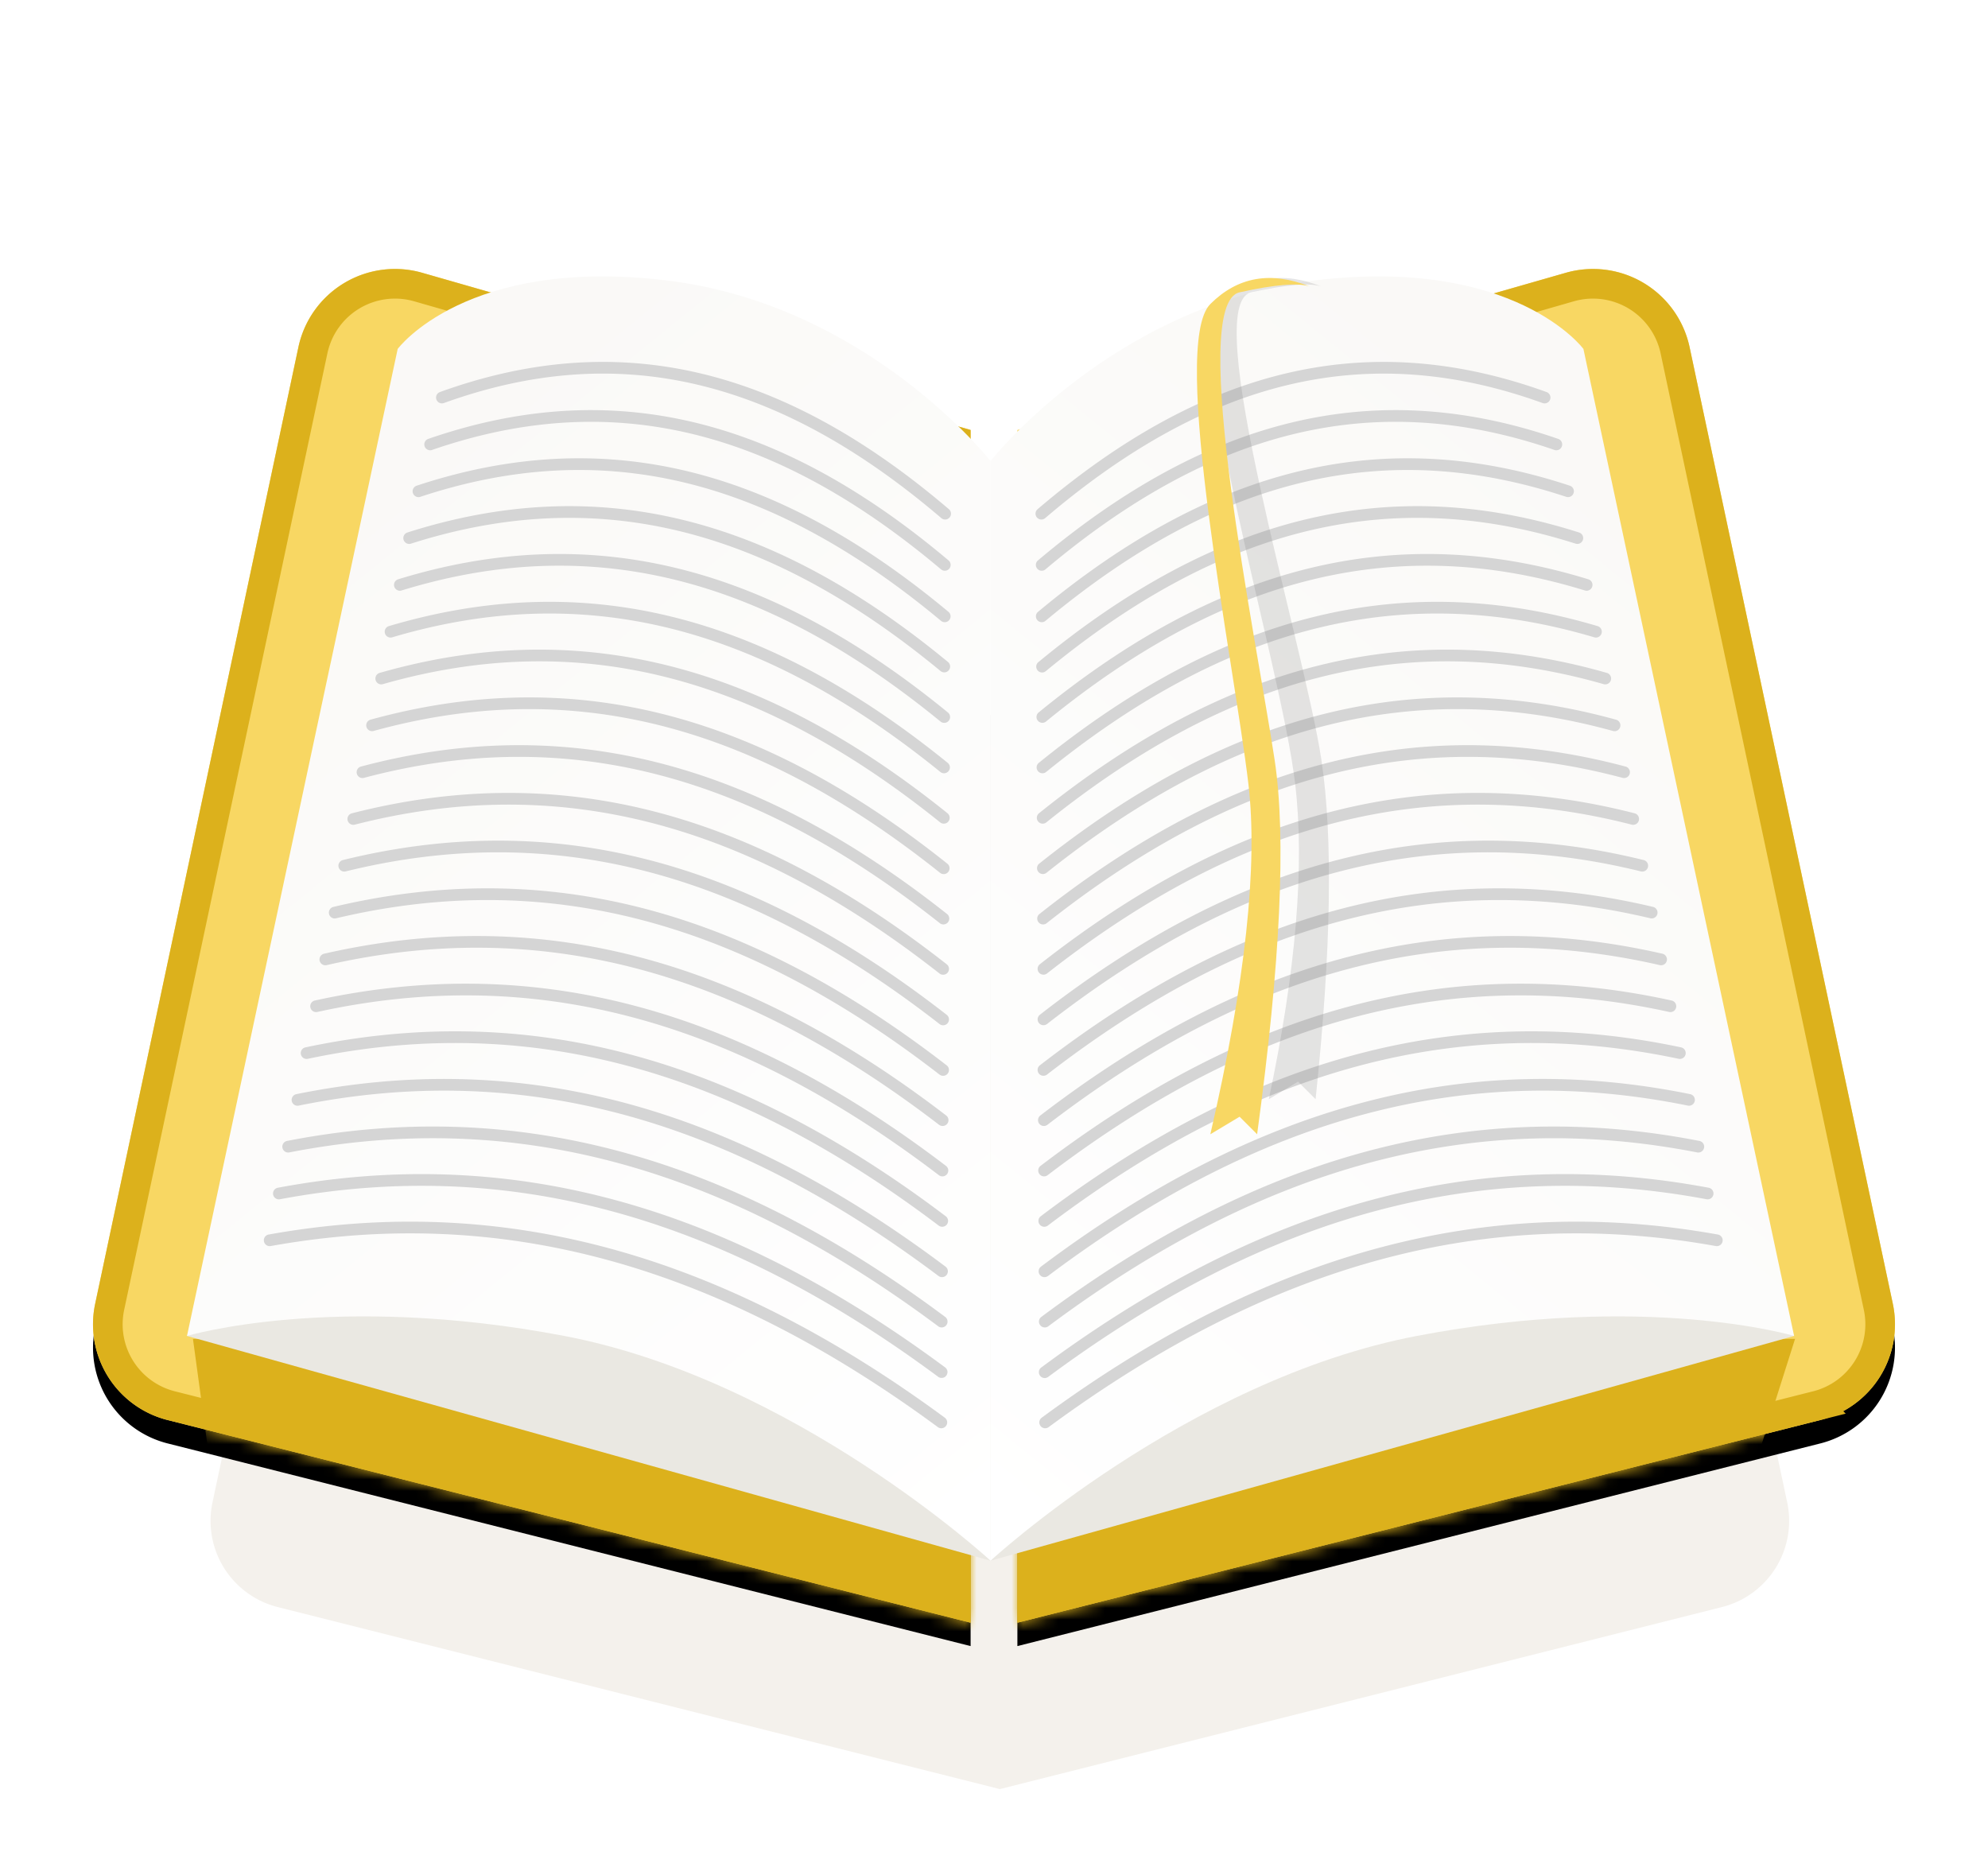
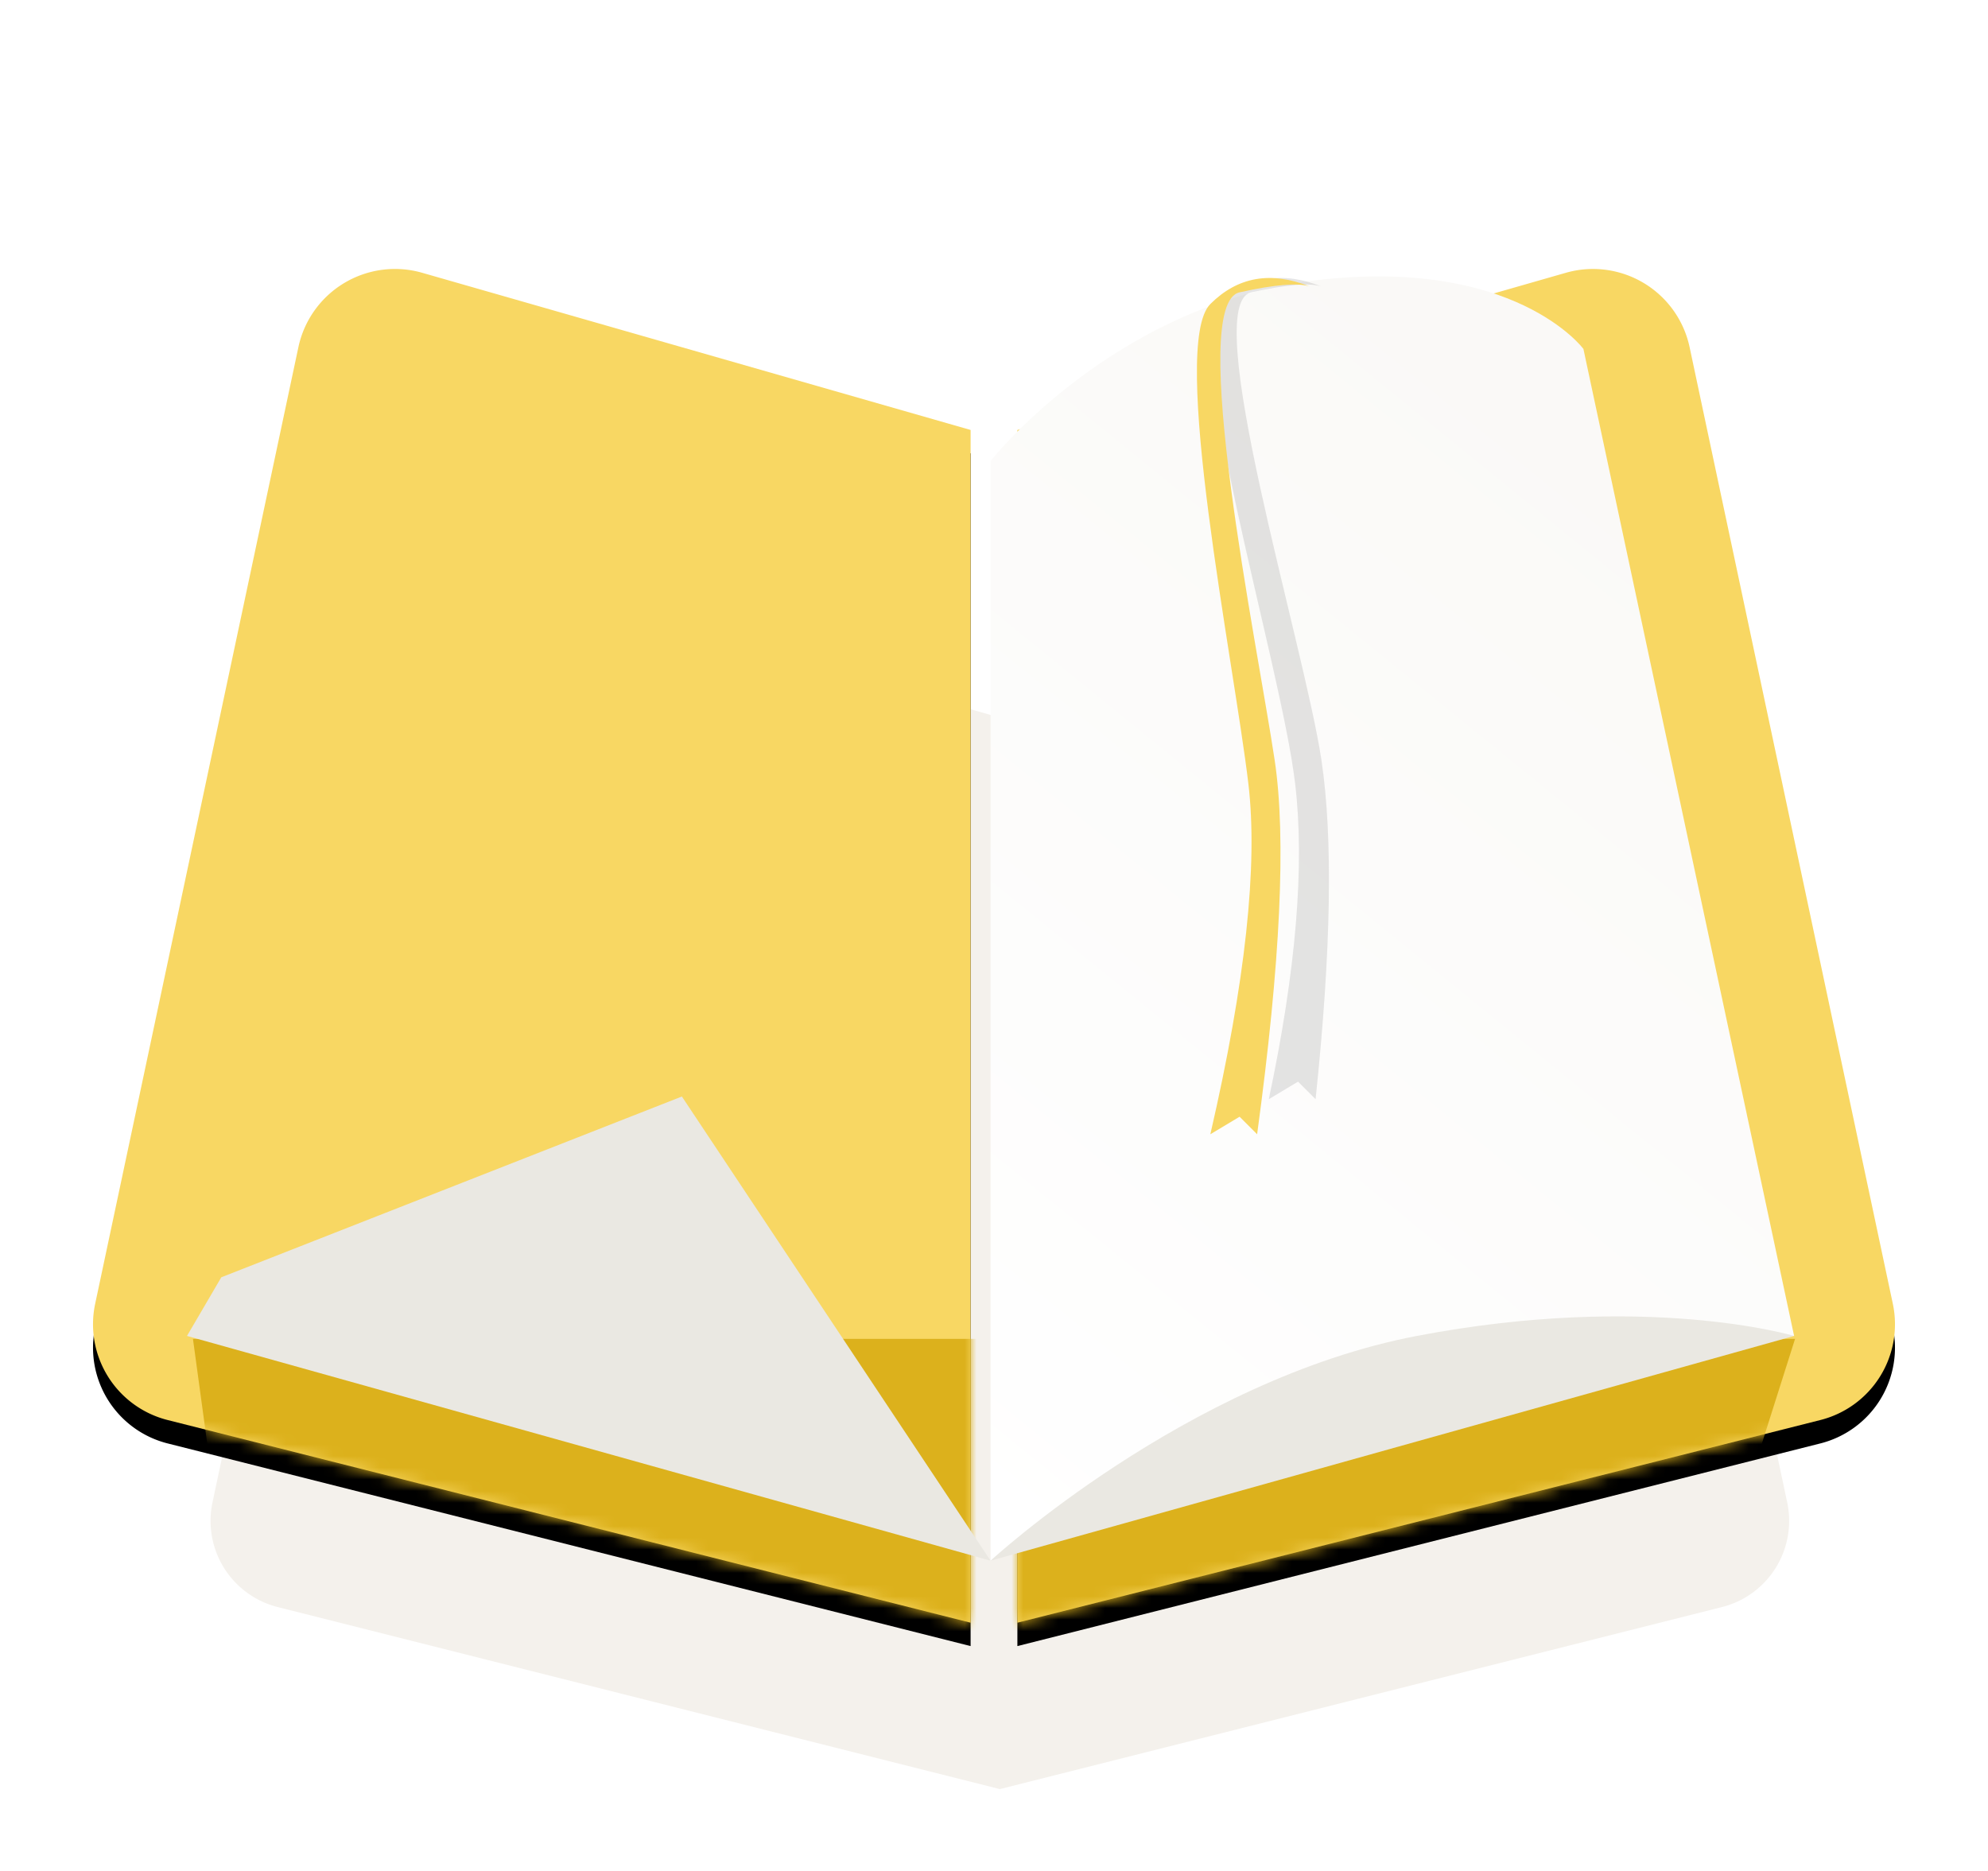
<svg xmlns="http://www.w3.org/2000/svg" xmlns:xlink="http://www.w3.org/1999/xlink" width="170" height="160">
  <defs>
    <path d="M76 13.77v102L7.333 98.438a8.446 8.446 0 0 1-6.194-9.944L18.516 6.693A8.446 8.446 0 0 1 29.105.329L76 13.77zm4 0L126.895.33a8.446 8.446 0 0 1 10.589 6.363l17.377 81.8a8.446 8.446 0 0 1-6.194 9.945L80 115.77v-102z" id="a" />
    <filter x="-2.6%" y="-1.7%" width="105.2%" height="106.9%" filterUnits="objectBoundingBox" id="b">
      <feMorphology radius="1" operator="dilate" in="SourceAlpha" result="shadowSpreadOuter1" />
      <feOffset dy="2" in="shadowSpreadOuter1" result="shadowOffsetOuter1" />
      <feColorMatrix values="0 0 0 0 0.719 0 0 0 0 0.579 0 0 0 0 0.084 0 0 0 1 0" in="shadowOffsetOuter1" />
    </filter>
    <path d="M76 13.77v102L7.333 98.438a8.446 8.446 0 0 1-6.194-9.944L18.516 6.693A8.446 8.446 0 0 1 29.105.329L76 13.77zm4 0L126.895.33a8.446 8.446 0 0 1 10.589 6.363l17.377 81.8a8.446 8.446 0 0 1-6.194 9.945L80 115.77v-102z" id="d" />
    <linearGradient x1="50%" y1="0%" y2="100%" id="e">
      <stop stop-color="#FAF9F7" offset="0%" />
      <stop stop-color="#FFF" offset="100%" />
    </linearGradient>
  </defs>
  <g fill="none" fill-rule="evenodd">
    <path d="M85.5 61.37V153l-61.752-15.568a7.601 7.601 0 0 1-5.577-8.952l15.624-73.458a7.601 7.601 0 0 1 9.527-5.726L85.5 61.37zm0 0l42.178-12.074a7.601 7.601 0 0 1 9.527 5.726l15.624 73.458a7.601 7.601 0 0 1-5.577 8.952L85.5 153V61.37z" fill="#F4F1EC" />
    <g transform="translate(7 23)">
      <mask id="c" fill="#fff">
        <use xlink:href="#a" />
      </mask>
      <use fill="#000" filter="url(#b)" xlink:href="#a" />
      <use fill="#F8D763" xlink:href="#a" />
      <path d="M9.5 91.5l1.5 11c32.627 11.596 54.294 18.43 65 20.5 10.706 2.07 32.04-1.596 64-11l6.5-20.5H9.5z" fill="#DCB11C" mask="url(#c)" />
-       <path stroke="#DCB11C" stroke-width="2.534" d="M74.733 14.725L28.756 1.547a7.179 7.179 0 0 0-9 5.41l-17.378 81.8a7.179 7.179 0 0 0 5.265 8.453l67.09 16.933V14.725zm6.534 0v99.418l67.09-16.933a7.179 7.179 0 0 0 5.265-8.453l-17.378-81.8a7.18 7.18 0 0 0-9-5.41L81.267 14.725z" />
    </g>
    <path fill="#EAE8E2" d="M15.99 114.246l68.716 19.221-26.397-39.696-39.385 15.46z" />
-     <path d="M18.017 6.268L0 90.675s12.57-3.76 32.263 0c19.692 3.76 36.452 19.221 36.452 19.221V15.854S58.24 2.507 41.061.418c-17.178-2.09-23.044 5.85-23.044 5.85z" fill="url(#e)" transform="translate(15.99 23.571)" />
    <path fill="#EAE8E2" d="M153.42 114.246l-68.714 19.221 26.396-39.696 39.386 15.46z" />
    <path d="M18.017 6.268L0 90.675s12.57-3.76 32.263 0c19.692 3.76 36.452 19.221 36.452 19.221V15.854S58.24 2.507 41.061.418c-17.178-2.09-23.044 5.85-23.044 5.85z" fill="url(#e)" transform="matrix(-1 0 0 1 153.42 23.571)" />
-     <path d="M89.376 44.308a.5.5 0 0 1-.65-.76c14.407-12.293 28.395-15.497 43.541-10.015a.5.5 0 0 1-.34.94c-14.79-5.353-28.406-2.235-42.551 9.835zm.02 4.388a.5.5 0 0 1-.645-.764c14.732-12.42 29.04-15.748 44.504-10.397a.5.5 0 0 1-.327.945c-15.113-5.23-29.058-1.986-43.533 10.216zm.018 4.388a.5.5 0 1 1-.64-.768c15.059-12.545 29.688-16 45.47-10.779a.5.5 0 0 1-.314.95c-15.437-5.107-29.71-1.737-44.516 10.597zm.016 4.311a.5.5 0 0 1-.637-.771c15.32-12.647 30.206-16.202 46.242-11.085a.5.5 0 0 1-.304.953c-15.695-5.008-30.232-1.537-45.301 10.903zm.03 8.621a.5.5 0 0 1-.63-.777c15.843-12.849 31.242-16.605 47.787-11.696a.5.5 0 0 1-.285.959c-16.212-4.81-31.274-1.137-46.871 11.514zm.032 8.621a.5.5 0 1 1-.624-.782c16.365-13.052 32.277-17.01 49.331-12.307a.5.5 0 0 1-.266.964c-16.729-4.613-32.316-.736-48.441 12.125zm.031 8.62a.5.5 0 0 1-.617-.786c16.887-13.255 33.313-17.414 50.876-12.919a.5.5 0 0 1-.248.97c-17.246-4.415-33.358-.336-50.011 12.736zm.031 8.621a.5.5 0 1 1-.611-.79c17.41-13.46 34.35-17.82 52.422-13.53a.5.5 0 0 1-.23.973c-17.763-4.216-34.4.065-51.58 13.347zm.064 17.241a.5.5 0 0 1-.601-.8c18.455-13.865 36.425-18.628 55.516-14.75a.5.5 0 0 1-.2.98c-18.795-3.819-36.479.869-54.715 14.57zm.031 8.62a.5.5 0 1 1-.595-.803c18.978-14.07 37.463-19.035 57.063-15.362a.5.5 0 0 1-.184.983c-19.312-3.619-37.52 1.271-56.284 15.182zm.016 4.31a.5.5 0 0 1-.593-.805c19.24-14.171 37.983-19.237 57.837-15.667a.5.5 0 0 1-.177.984c-19.57-3.519-38.039 1.473-57.067 15.488zm-.032-8.62a.5.5 0 0 1-.598-.801c18.717-13.968 36.945-18.832 56.29-15.057a.5.5 0 1 1-.192.982c-19.054-3.719-37 1.07-55.5 14.876zm-.031-8.62a.5.5 0 0 1-.604-.798c18.194-13.764 35.907-18.426 54.743-14.445a.5.5 0 1 1-.207.978c-18.538-3.918-35.96.668-53.932 14.265zm-.016-4.31a.5.5 0 0 1-.606-.796c17.932-13.662 35.388-18.223 53.969-14.14a.5.5 0 1 1-.215.977c-18.28-4.017-35.44.467-53.148 13.959zm-.016-4.31a.5.5 0 0 1-.609-.794c17.672-13.56 34.87-18.021 53.196-13.835a.5.5 0 1 1-.223.975c-18.02-4.116-34.919.267-52.364 13.654zm-.031-8.621a.5.5 0 1 1-.615-.789c17.149-13.357 33.832-17.616 51.65-13.224a.5.5 0 0 1-.24.97c-17.504-4.314-33.878-.134-50.795 13.043zm-.032-8.62a.5.5 0 0 1-.62-.785c16.626-13.154 32.795-17.212 50.103-12.613a.5.5 0 1 1-.256.966c-16.988-4.513-32.837-.535-49.227 12.431zm-.03-8.621a.5.5 0 1 1-.627-.78c16.103-12.95 31.759-16.807 48.558-12.002a.5.5 0 0 1-.275.962c-16.47-4.712-31.795-.937-47.657 11.82zm-.032-8.621a.5.5 0 0 1-.633-.774c15.58-12.748 30.723-16.404 47.014-11.391a.5.5 0 1 1-.295.956c-15.953-4.91-30.753-1.337-46.086 11.209zM80.496 44.308a.5.5 0 0 0 .65-.76C66.74 31.254 52.75 28.05 37.606 33.532a.5.5 0 0 0 .34.94c14.79-5.353 28.406-2.235 42.55 9.835zm-.019 4.388a.5.5 0 0 0 .645-.764C66.39 35.512 52.08 32.184 36.617 37.535a.5.5 0 0 0 .327.945c15.113-5.23 29.059-1.986 43.533 10.216zm-.019 4.388a.5.5 0 1 0 .64-.768c-15.058-12.545-29.688-16-45.47-10.779a.5.5 0 0 0 .315.95c15.436-5.107 29.71-1.737 44.515 10.597zm-.015 4.311a.5.5 0 0 0 .636-.771C65.76 43.977 50.874 40.422 34.838 45.539a.5.5 0 0 0 .304.953c15.695-5.008 30.232-1.537 45.3 10.903zm-.031 8.621a.5.5 0 0 0 .63-.777C65.2 52.39 49.8 48.634 33.256 53.543a.5.5 0 0 0 .284.959c16.212-4.81 31.274-1.137 46.872 11.514zm-.031 8.621a.5.5 0 1 0 .623-.782c-16.364-13.052-32.277-17.01-49.33-12.307a.5.5 0 0 0 .265.964c16.73-4.613 32.316-.736 48.442 12.125zm-.032 8.62a.5.5 0 0 0 .618-.786C64.08 69.216 47.653 65.057 30.09 69.552a.5.5 0 0 0 .248.97c17.245-4.415 33.357-.336 50.01 12.736zm-.03 8.621a.5.5 0 1 0 .61-.79c-17.41-13.46-34.35-17.82-52.422-13.53a.5.5 0 0 0 .231.973c17.763-4.216 34.399.065 51.58 13.347zm-.064 17.241a.5.5 0 0 0 .6-.8C62.4 94.455 44.43 89.692 25.34 93.57a.5.5 0 0 0 .199.98c18.796-3.819 36.48.869 54.716 14.57zm-.032 8.62a.5.5 0 1 0 .596-.803c-18.979-14.07-37.464-19.035-57.064-15.362a.5.5 0 0 0 .184.983c19.313-3.619 37.52 1.271 56.284 15.182zm-.016 4.31a.5.5 0 0 0 .593-.805c-19.24-14.171-37.982-19.237-57.837-15.667a.5.5 0 0 0 .177.984c19.57-3.519 38.04 1.473 57.067 15.488zm.032-8.62a.5.5 0 0 0 .598-.801C62.12 98.66 43.893 93.796 24.547 97.57a.5.5 0 1 0 .192.982c19.054-3.719 37 1.07 55.5 14.876zm.032-8.62a.5.5 0 0 0 .603-.798C62.68 90.247 44.967 85.585 26.132 89.566a.5.5 0 1 0 .206.978c18.538-3.918 35.96.668 53.933 14.265zm.016-4.31a.5.5 0 0 0 .606-.796C62.96 86.041 45.505 81.48 26.923 85.563a.5.5 0 1 0 .215.977c18.28-4.017 35.44.467 53.149 13.959zm.015-4.31a.5.5 0 0 0 .61-.794C63.24 81.835 46.041 77.374 27.715 81.56a.5.5 0 1 0 .222.975c18.021-4.116 34.92.267 52.364 13.654zm.032-8.621a.5.5 0 1 0 .614-.789C63.8 73.422 47.116 69.163 29.3 73.555a.5.5 0 0 0 .24.97c17.504-4.314 33.877-.134 50.795 13.043zm.031-8.62a.5.5 0 0 0 .62-.785C64.36 65.01 48.19 60.951 30.883 65.55a.5.5 0 1 0 .257.966c16.987-4.513 32.837-.535 49.226 12.431zm.031-8.621a.5.5 0 1 0 .627-.78C64.92 56.597 49.263 52.74 32.465 57.545a.5.5 0 0 0 .275.962c16.47-4.712 31.795-.937 47.656 11.82zm.031-8.621a.5.5 0 0 0 .634-.774C65.48 48.184 50.337 44.528 34.047 49.54a.5.5 0 1 0 .294.956c15.954-4.91 30.753-1.337 46.086 11.209z" fill="#D5D5D5" fill-rule="nonzero" />
    <path d="M113 24.5c-3.333-1.333-6.167-.833-8.5 1.5-3.5 3.5 5 30.5 6.25 41 .833 7 .083 16-2.25 27l2.5-1.5 1.5 1.5c1.333-12.667 1.5-22.333.5-29-1.5-10-10.5-39-6-40 3-.667 5-.833 6-.5z" fill="#7D7D7D" opacity=".2" />
    <path d="M112 24.5c-3.333-1.333-6.167-.833-8.5 1.5-3.5 3.5 2 30.5 3.25 41 .833 7-.25 17-3.25 30l2.5-1.5 1.5 1.5c2-14.667 2.5-25.333 1.5-32-1.5-10-7.5-39-3-40 3-.667 5-.833 6-.5z" fill="#F8D763" />
  </g>
</svg>